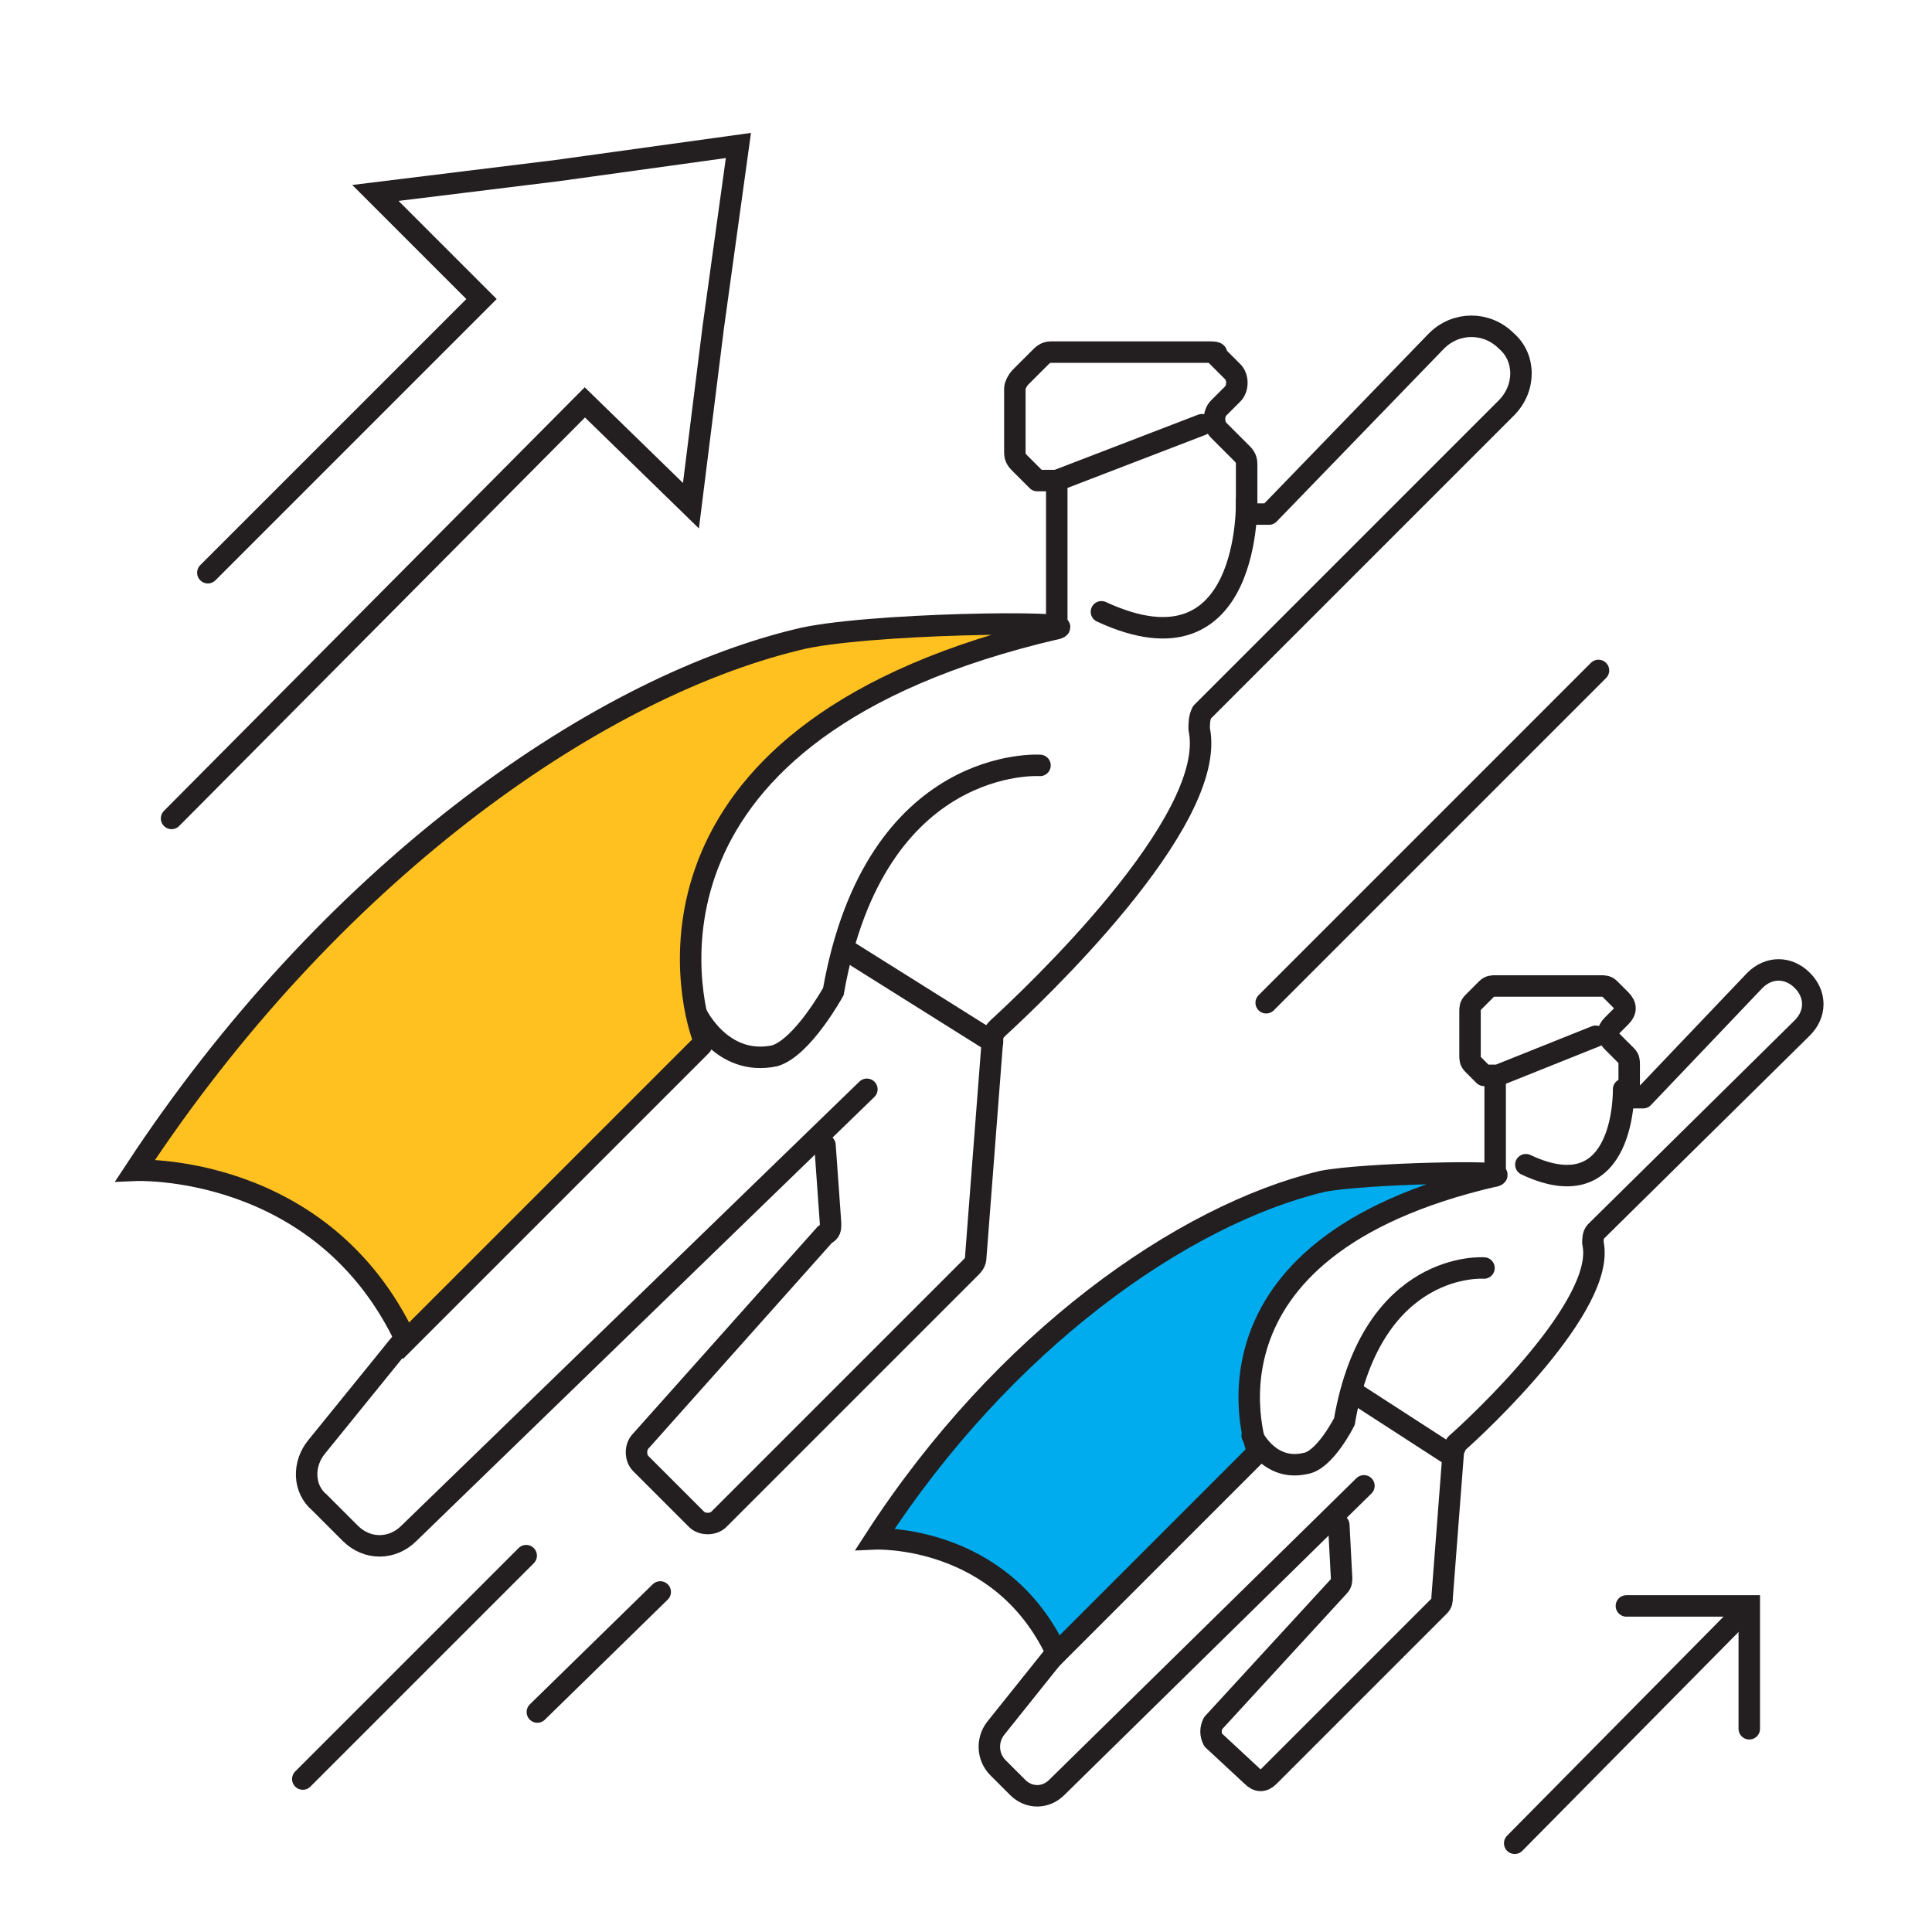
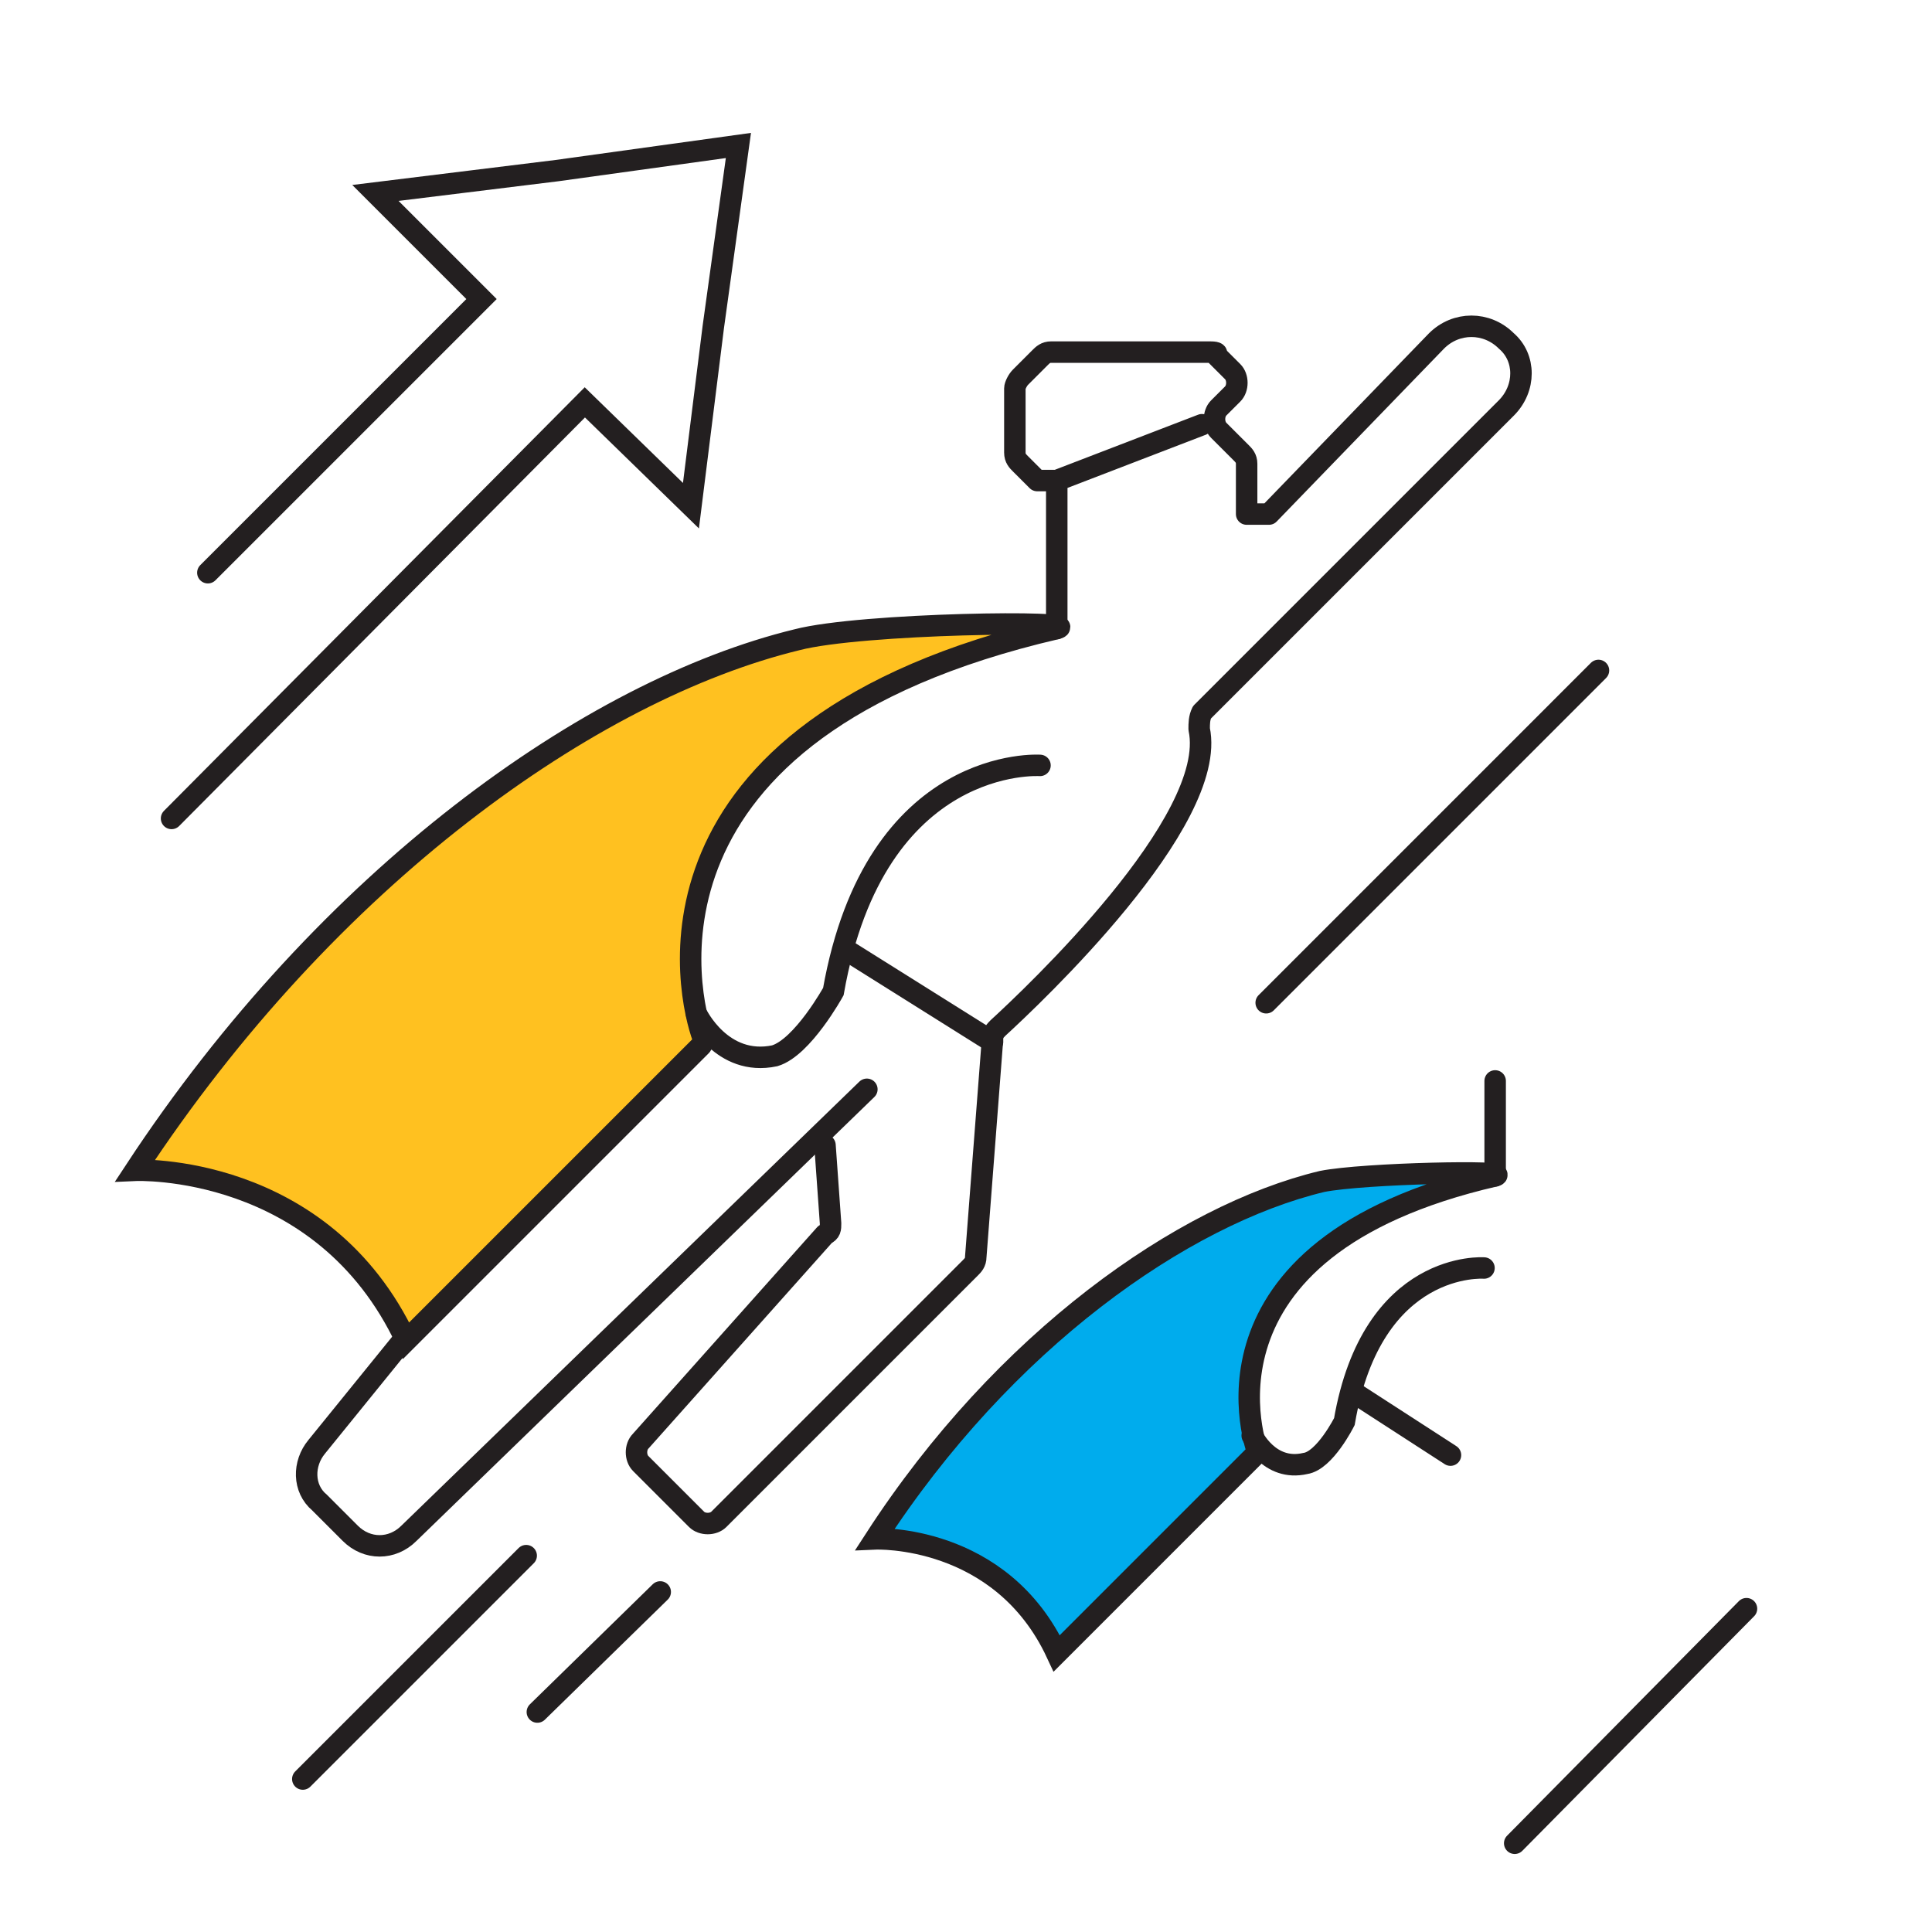
<svg xmlns="http://www.w3.org/2000/svg" width="90" height="90" viewBox="0 0 90 90" fill="none">
  <g clip-path="url(#clip0)">
    <path d="M49.228 29.281C50.658 28.891 40.122 29.021 37.13 29.801C27.504 32.143 15.276 40.858 6.301 54.517C6.301 54.517 15.016 54.127 18.919 62.452L32.837 48.533C32.707 48.533 27.374 34.354 49.228 29.281Z" fill="#FFC120" />
    <path d="M69.65 54.776C70.561 54.516 63.537 54.646 61.585 55.037C55.081 56.598 46.756 62.451 40.772 71.687C40.772 71.687 46.626 71.427 49.228 77.02L58.593 67.654C58.593 67.654 54.951 58.159 69.65 54.776Z" fill="#00ACED" />
    <path d="M7.992 38.126L27.244 18.744L32.187 23.557L33.228 15.232L34.398 6.777L25.943 7.948L17.488 8.988L22.431 13.931L9.683 26.679" stroke="#231F20" stroke-miterlimit="10" stroke-linecap="round" />
    <path d="M74.463 31.232L58.984 46.712" stroke="#231F20" stroke-miterlimit="10" stroke-linecap="round" />
    <path d="M24.512 72.468L14.106 82.874" stroke="#231F20" stroke-miterlimit="10" stroke-linecap="round" />
    <path d="M30.756 74.159L25.032 79.753" stroke="#231F20" stroke-miterlimit="10" stroke-linecap="round" />
    <path d="M70.561 85.866L81.358 74.939" stroke="#231F20" stroke-miterlimit="10" stroke-linecap="round" />
-     <path d="M75.764 74.81H81.488V80.533" stroke="#231F20" stroke-miterlimit="10" stroke-linecap="round" />
    <path d="M49.228 29.281C50.658 28.891 40.122 29.021 37.13 29.801C27.504 32.143 15.276 40.858 6.301 54.517C6.301 54.517 15.016 54.127 18.919 62.452L32.667 48.704C32.73 48.641 32.771 48.405 32.74 48.321C32.08 46.538 28.947 33.989 49.228 29.281Z" stroke="#231F20" stroke-miterlimit="10" stroke-linecap="round" />
    <path d="M18.659 62.581L14.756 67.394C14.106 68.175 14.106 69.346 14.886 69.996L16.317 71.427C17.098 72.207 18.268 72.207 19.049 71.427L40.382 50.744" stroke="#231F20" stroke-miterlimit="10" stroke-linecap="round" />
    <path d="M38.431 53.346L38.691 56.988C38.691 57.248 38.691 57.378 38.431 57.508L29.846 67.134C29.585 67.394 29.585 67.915 29.846 68.175L32.447 70.776C32.707 71.037 33.228 71.037 33.488 70.776L45.195 59.069C45.325 58.939 45.455 58.809 45.455 58.549L46.236 48.403C46.236 48.142 46.366 48.012 46.496 47.882C48.057 46.451 56.772 38.256 55.862 33.963C55.862 33.703 55.862 33.443 55.992 33.183L70.171 19.004C71.081 18.093 71.081 16.663 70.171 15.882C69.26 14.972 67.829 14.972 66.919 15.882L59.114 23.947H58.073V21.606C58.073 21.346 57.943 21.215 57.813 21.085L56.772 20.045C56.512 19.785 56.512 19.264 56.772 19.004L57.423 18.354C57.683 18.093 57.683 17.573 57.423 17.313L56.642 16.533C56.772 16.402 56.512 16.402 56.252 16.402H48.968C48.707 16.402 48.577 16.533 48.447 16.663L47.537 17.573C47.407 17.703 47.276 17.963 47.276 18.093V21.085C47.276 21.346 47.407 21.476 47.537 21.606L48.317 22.386H49.228L55.992 19.785" stroke="#231F20" stroke-miterlimit="10" stroke-linecap="round" stroke-linejoin="round" />
    <path d="M48.447 35.655C48.447 35.655 40.772 35.134 38.821 46.191C38.821 46.191 37.39 48.793 36.089 49.183C33.618 49.703 32.447 47.232 32.447 47.232" stroke="#231F20" stroke-miterlimit="10" stroke-linecap="round" />
    <path d="M39.602 44.37L46.236 48.533" stroke="#231F20" stroke-miterlimit="10" stroke-linecap="round" />
    <path d="M49.228 22.777V29.281" stroke="#231F20" stroke-miterlimit="10" stroke-linecap="round" />
-     <path d="M51.309 28.5C58.333 31.752 58.073 23.297 58.073 23.297" stroke="#231F20" stroke-miterlimit="10" stroke-linecap="round" />
    <path d="M69.65 54.776C70.561 54.516 63.537 54.646 61.585 55.037C55.081 56.598 46.756 62.451 40.772 71.687C40.772 71.687 46.626 71.427 49.228 77.02L58.593 67.654C58.593 67.654 54.951 58.159 69.65 54.776Z" stroke="#231F20" stroke-miterlimit="10" stroke-linecap="round" />
-     <path d="M48.968 77.281L46.366 80.533C45.976 81.053 45.976 81.834 46.496 82.354L47.407 83.265C47.927 83.785 48.707 83.785 49.228 83.265L63.537 69.216" stroke="#231F20" stroke-miterlimit="10" stroke-linecap="round" />
-     <path d="M62.366 71.037L62.496 73.508C62.496 73.638 62.496 73.769 62.366 73.899L56.512 80.272C56.382 80.533 56.382 80.793 56.512 81.053L58.333 82.744C58.593 83.004 58.854 83.004 59.114 82.744L67.049 74.809C67.179 74.679 67.179 74.549 67.179 74.419L67.699 67.655C67.699 67.525 67.829 67.394 67.829 67.264C68.87 66.354 74.854 60.76 74.203 57.899C74.203 57.769 74.203 57.508 74.333 57.378L83.959 47.882C84.61 47.232 84.61 46.321 83.959 45.671C83.309 45.02 82.398 45.02 81.748 45.671L76.545 51.134H75.894V49.573C75.894 49.443 75.894 49.313 75.764 49.183L75.114 48.533C74.854 48.273 74.854 48.012 75.114 47.752L75.504 47.362C75.764 47.102 75.764 46.842 75.504 46.581L74.984 46.061C74.854 45.931 74.724 45.931 74.594 45.931H69.65C69.52 45.931 69.39 45.931 69.26 46.061L68.61 46.712C68.48 46.842 68.48 46.972 68.48 47.102V49.183C68.48 49.313 68.48 49.443 68.61 49.573L69.13 50.094H69.781L74.333 48.273" stroke="#231F20" stroke-miterlimit="10" stroke-linecap="round" stroke-linejoin="round" />
    <path d="M69.13 59.069C69.13 59.069 63.927 58.679 62.626 66.224C62.626 66.224 61.715 68.045 60.805 68.175C59.114 68.565 58.333 66.874 58.333 66.874" stroke="#231F20" stroke-miterlimit="10" stroke-linecap="round" />
    <path d="M63.146 64.923L67.569 67.785" stroke="#231F20" stroke-miterlimit="10" stroke-linecap="round" />
    <path d="M69.65 50.354V54.777" stroke="#231F20" stroke-miterlimit="10" stroke-linecap="round" />
-     <path d="M71.081 54.256C75.764 56.468 75.634 50.744 75.634 50.744" stroke="#231F20" stroke-miterlimit="10" stroke-linecap="round" />
  </g>
  <defs>
    <clipPath id="clip0">
      <rect width="80" height="80.52" fill="white" transform="translate(5 5.996)" />
    </clipPath>
  </defs>
</svg>